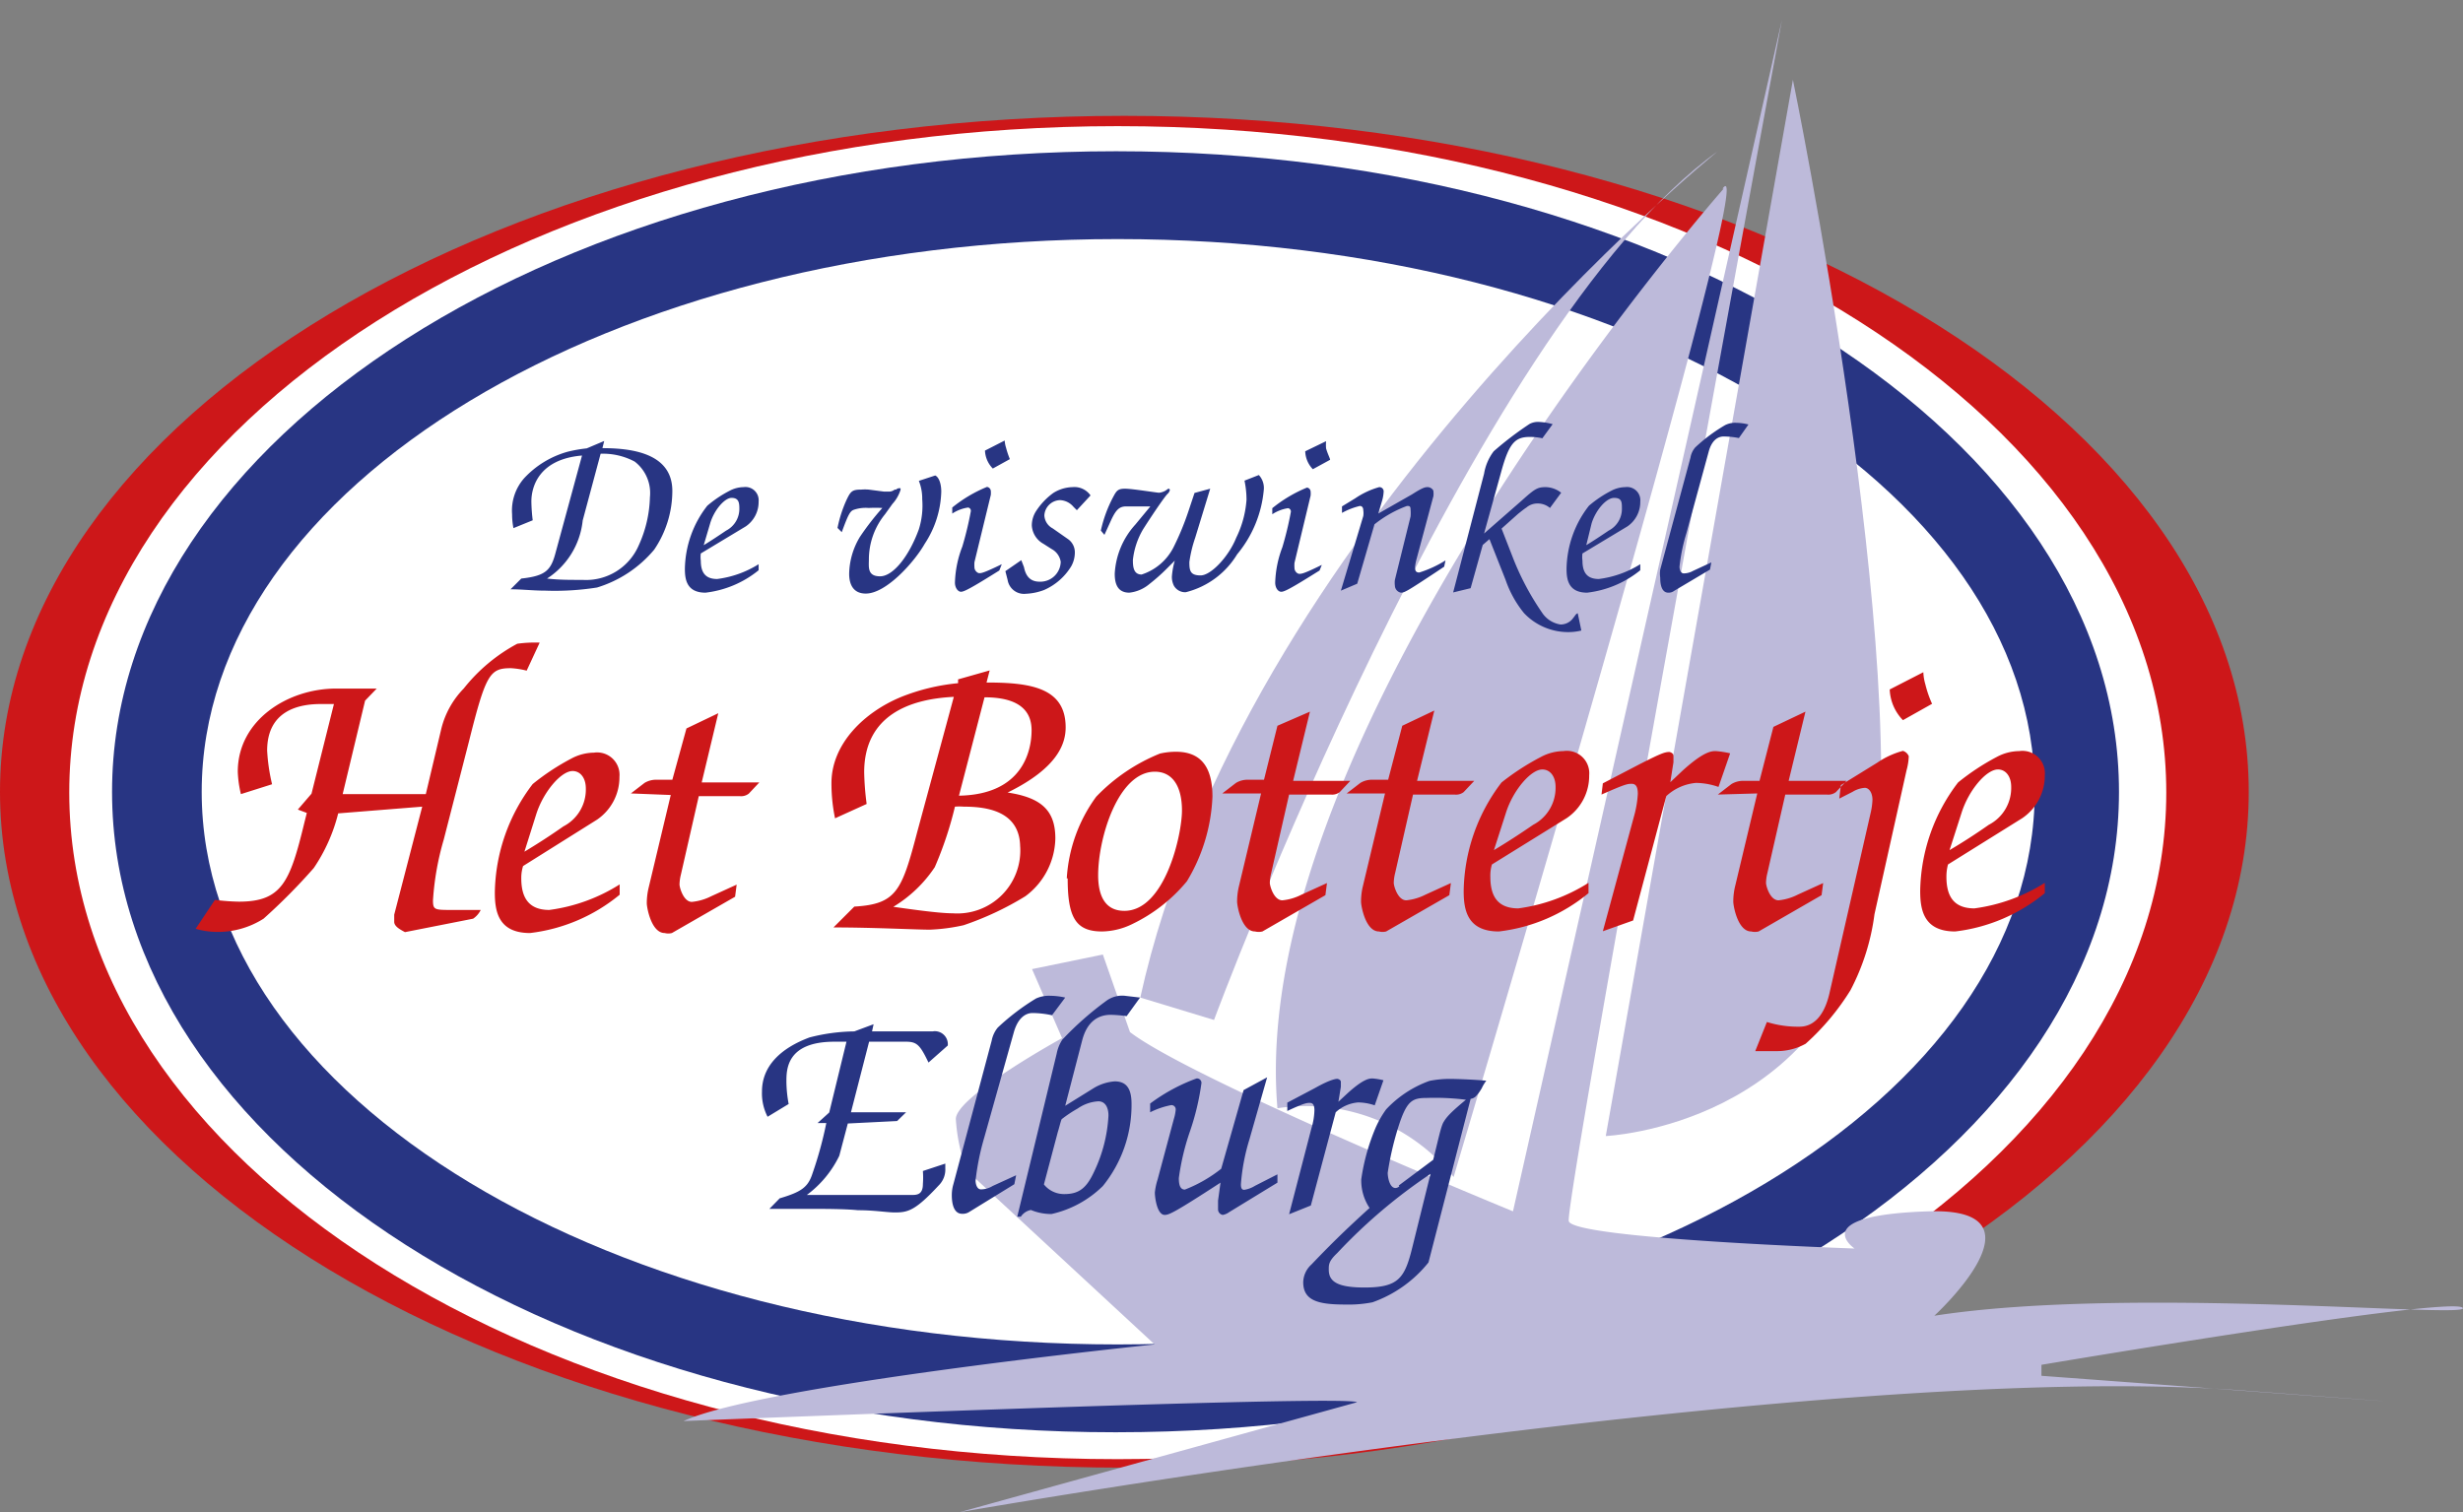
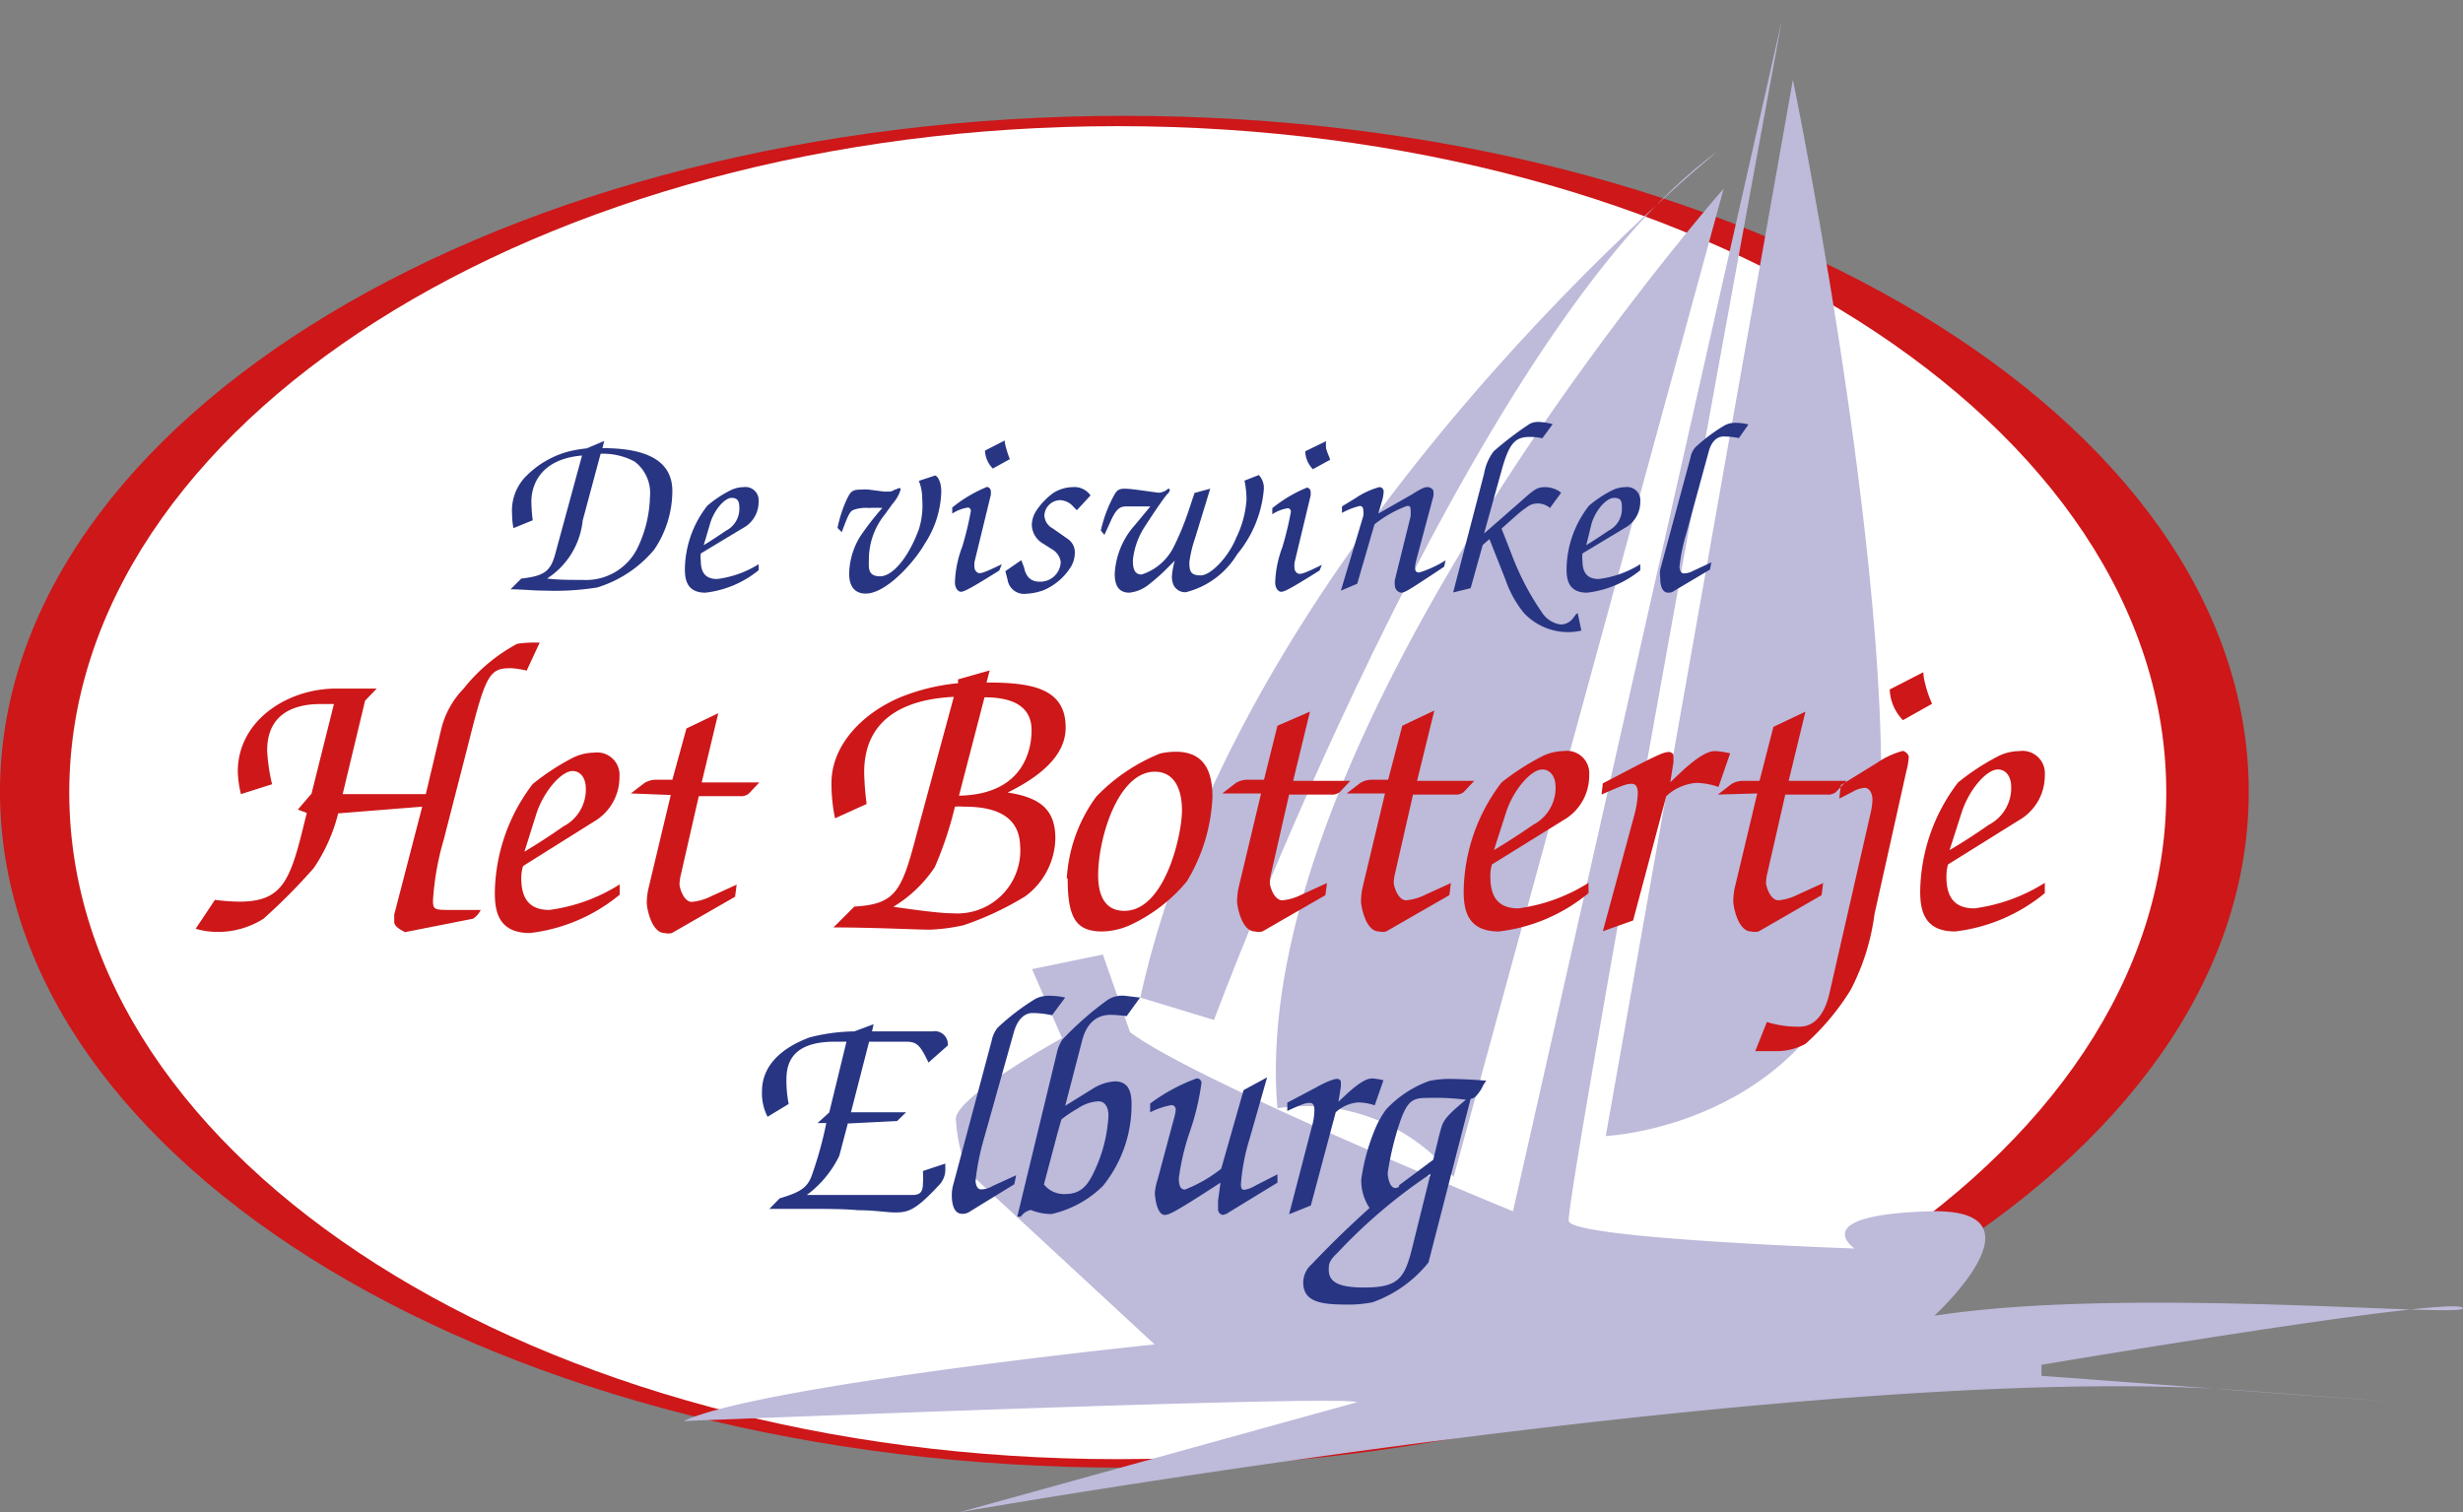
<svg xmlns="http://www.w3.org/2000/svg" viewBox="0 0 109.9 67.49">
  <rect x="0" y="0" width="109.9" height="67.49" fill="#808080" stroke="none" />
  <defs>
    <style>.cls-1{fill:#cd1719;}.cls-1,.cls-2,.cls-3,.cls-4{fill-rule:evenodd;}.cls-2{fill:#fff;}.cls-3{fill:#283583;}.cls-4{fill:#bdbada;}.cls-5{fill:none;}</style>
  </defs>
  <title>1Middel 6</title>
  <g id="Laag_2" data-name="Laag 2">
    <g id="Laag_1-2" data-name="Laag 1">
      <path class="cls-1" d="M50.17,65.5c27.71,0,50.17-13.5,50.17-30.16S77.88,5.17,50.17,5.17,0,18.68,0,35.34,22.46,65.5,50.17,65.5" />
      <path class="cls-2" d="M49.87,65.12c25.84,0,46.79-13.32,46.79-29.75S75.71,5.63,49.87,5.63,3.09,18.94,3.09,35.37,24,65.12,49.87,65.12" />
-       <path class="cls-3" d="M49.8,63.92c24.71,0,44.75-12.8,44.75-28.58S74.51,6.75,49.8,6.75,5,19.55,5,35.34s20,28.58,44.76,28.58" />
      <path class="cls-2" d="M49.87,60c22.6,0,40.92-11,40.92-24.67S72.47,10.67,49.87,10.67,9,21.71,9,35.34,27.27,60,49.87,60" />
      <path class="cls-4" d="M76.65,6.75S55.42,23.92,50.88,44.52l3.29,1S65.62,14.64,76.65,6.75" />
      <rect class="cls-5" width="109.9" height="67.49" />
-       <path class="cls-4" d="M76.91,8.42S55.56,32.67,57,49.46a8.43,8.43,0,0,1,7.86,3.07s13.94-46.82,12-44.11" />
+       <path class="cls-4" d="M76.91,8.42S55.56,32.67,57,49.46a8.43,8.43,0,0,1,7.86,3.07" />
      <path class="cls-4" d="M42.81,67.49S81.62,60.67,100,62.05s-8.91-.65-8.91-.65v-.49s18.19-3.07,18.79-2.55-14.82-1-23.57.36c0,0,5.27-4.83-.24-4.66s-3.32,1.66-3.32,1.66S70.21,55.29,70,54.5,79.51.89,79.51.89l-12,53.17s-14.32-5.87-17.09-8L49.21,42.6l-3.16.65,1.34,3.08s-4.74,2.6-4.74,3.61a7.94,7.94,0,0,0,.49,2.3L51.52,60S34,61.8,30.5,63.42c0,0,29.57-1.19,30.05-.84L42.81,67.49" />
      <path class="cls-4" d="M80,3.56,71.65,50.7s10-.44,11.89-10.59S80,3.56,80,3.56" />
      <rect class="cls-5" width="109.9" height="67.49" />
      <path class="cls-3" d="M78,18.94a2.28,2.28,0,0,0-.52-.07,1,1,0,0,0-.5.1,7.36,7.36,0,0,0-1.34,1,.94.94,0,0,0-.21.45l-1.35,5a1.24,1.24,0,0,0,0,.36c0,.13,0,.67.36.67a.4.4,0,0,0,.26-.08l1.6-.95.06-.32-.82.38a.87.87,0,0,1-.41.11c-.15,0-.19-.2-.19-.3a8,8,0,0,1,.31-1.5l1-3.66c.14-.49.41-.65.66-.65a3.56,3.56,0,0,1,.68.07l.43-.61m-7,4.41c.19-.6.66-1.13,1-1.13s.35.18.35.46a1.09,1.09,0,0,1-.59,1c-.34.23-.67.45-1,.65Zm1.6.14a1.32,1.32,0,0,0,.57-1.11.59.59,0,0,0-.67-.64,1.36,1.36,0,0,0-.62.16,5.12,5.12,0,0,0-1,.67,4.68,4.68,0,0,0-1,2.82c0,.47.08,1.06.92,1.06a4.6,4.6,0,0,0,2.37-1l0-.27a4.55,4.55,0,0,1-1.85.66c-.55,0-.73-.32-.73-.82a1.17,1.17,0,0,1,0-.32Zm-7,2.76.54-1.93.3-.26.72,1.82A4.82,4.82,0,0,0,68,27.36a2.71,2.71,0,0,0,2,.85,2.45,2.45,0,0,0,.56-.07l-.16-.77h0s-.06,0-.14.13l-.11.14a.69.69,0,0,1-.52.23,1.2,1.2,0,0,1-.83-.54A12,12,0,0,1,67.55,25L67,23.59l.74-.66c.14-.11.26-.21.37-.28a.75.75,0,0,1,.5-.18.83.83,0,0,1,.55.2l.5-.68a1.16,1.16,0,0,0-.68-.25c-.37,0-.48.06-1.08.6l-1.68,1.47,0,0L67,21c.34-1.23.61-1.5,1.26-1.5a2.6,2.6,0,0,1,.56.06l.46-.63a2.68,2.68,0,0,0-.61-.1.81.81,0,0,0-.42.09,14.86,14.86,0,0,0-1.6,1.22,2.26,2.26,0,0,0-.43,1l-1.38,5.3Zm-5.06-.2.77-2.65a5.21,5.21,0,0,1,1.45-.82c.1,0,.16,0,.16.16a1.6,1.6,0,0,1,0,.31l-.7,2.83a1,1,0,0,0,0,.25.33.33,0,0,0,.27.32c.16,0,.27-.06,1.54-.9l.39-.26.06-.28a5,5,0,0,1-1.17.54c-.17,0-.19-.1-.19-.25a2,2,0,0,1,.07-.36l.75-2.8a1,1,0,0,0,0-.21c0-.09-.14-.19-.25-.19s-.2,0-.7.32l-1.51.86.18-.61a1.78,1.78,0,0,0,.06-.38.19.19,0,0,0-.2-.19,3.66,3.66,0,0,0-1.07.5l-.59.36,0,.29a3.12,3.12,0,0,1,.8-.31c.09,0,.15.07.15.19a.87.87,0,0,1,0,.26l-1,3.33Zm-2.32-5.91a1.2,1.2,0,0,0,.34.8l.77-.42c0-.06-.11-.26-.18-.51a1.92,1.92,0,0,1,0-.32Zm.74,5.07c-.79.39-.9.4-1,.4s-.22-.12-.22-.26a1.59,1.59,0,0,1,0-.23l.72-3a1,1,0,0,0,0-.19.19.19,0,0,0-.16-.17,6.14,6.14,0,0,0-1.55.92l0,.27a1.78,1.78,0,0,1,.7-.27.15.15,0,0,1,.13.16,14.92,14.92,0,0,1-.38,1.58A4.82,4.82,0,0,0,56.9,26c0,.24.13.41.27.41s.42-.14,1.71-.95Zm-3.45-3.76a4.24,4.24,0,0,1,.09.85A4.55,4.55,0,0,1,55.16,24c-.33.83-1.12,1.68-1.59,1.68s-.5-.22-.5-.6A5.74,5.74,0,0,1,53.33,24L54,21.81,53.3,22l-.27.81a12.2,12.2,0,0,1-.67,1.62,2.43,2.43,0,0,1-1.42,1.21c-.36,0-.39-.34-.39-.65A3.41,3.41,0,0,1,51,23.63c.29-.46,1-1.53,1.12-1.61a.37.37,0,0,0,.08-.15s0-.06-.07-.06L52,21.9a.76.76,0,0,1-.28.09c-.1,0-1.2-.18-1.52-.18s-.38.09-.53.37a5.89,5.89,0,0,0-.55,1.5l.16.19.3-.66c.22-.47.37-.61.68-.61h1.07l-.67.81a3.54,3.54,0,0,0-.92,2.19c0,.36.07.85.65.85a1.66,1.66,0,0,0,.89-.38,8.36,8.36,0,0,0,.77-.68l.37-.37,0,0a3.41,3.41,0,0,0-.13.71.87.87,0,0,0,.09.41.58.58,0,0,0,.53.29,3.73,3.73,0,0,0,2.29-1.69,5.22,5.22,0,0,0,1.19-2.87.85.85,0,0,0-.22-.67Zm-6.87.66a.88.88,0,0,0-.81-.37A1.68,1.68,0,0,0,47,22a3.05,3.05,0,0,0-.77.81,1.19,1.19,0,0,0-.19.64,1,1,0,0,0,.52.82l.36.23a.79.79,0,0,1,.41.57.91.91,0,0,1-.94.89c-.38,0-.61-.2-.7-.65L45.57,25l-.71.49.1.39a.74.74,0,0,0,.81.62,2.61,2.61,0,0,0,.82-.17,2.67,2.67,0,0,0,1.21-1.06,1.26,1.26,0,0,0,.16-.61.72.72,0,0,0-.29-.59l-.7-.49A.69.69,0,0,1,46.6,23a.72.72,0,0,1,.7-.68.83.83,0,0,1,.6.3l.15.15Zm-4.71-2a1.21,1.21,0,0,0,.35.8l.76-.42a4,4,0,0,1-.17-.51,1.28,1.28,0,0,1-.06-.32Zm.75,5.07c-.8.39-.91.4-1,.4s-.22-.12-.22-.26a1.59,1.59,0,0,1,0-.23l.73-3a1,1,0,0,0,0-.19.2.2,0,0,0-.17-.17,6.14,6.14,0,0,0-1.55.92l0,.27a1.75,1.75,0,0,1,.71-.27.15.15,0,0,1,.12.16,14.92,14.92,0,0,1-.38,1.58A4.82,4.82,0,0,0,42.61,26c0,.24.14.41.27.41s.42-.14,1.71-.95ZM41,21.46a2.13,2.13,0,0,1,.15.82A3.54,3.54,0,0,1,41,23.62c-.44,1.21-1.15,2.1-1.73,2.1s-.5-.42-.5-.77a3.2,3.2,0,0,1,.72-2l.33-.46a1.68,1.68,0,0,0,.36-.62.19.19,0,0,0,0-.08l-.09,0a.29.29,0,0,0-.11.06l-.06,0a.41.41,0,0,1-.24.09h-.23l-.69-.09a2.06,2.06,0,0,0-.33,0c-.42,0-.48.08-.68.51a5.77,5.77,0,0,0-.38,1.2l.19.19c.29-.79.37-.94.54-1a1.63,1.63,0,0,1,.66-.08,6.08,6.08,0,0,1,.61,0,12,12,0,0,0-1,1.29,3.29,3.29,0,0,0-.48,1.65c0,.48.19.88.74.88.94,0,2.21-1.47,2.63-2.22A4.43,4.43,0,0,0,42,21.94c0-.36-.11-.65-.27-.72Zm-9.31,1.89c.18-.6.65-1.13.95-1.13s.35.18.35.46a1.09,1.09,0,0,1-.59,1c-.34.23-.67.45-1,.65Zm1.59.14a1.32,1.32,0,0,0,.57-1.11.59.59,0,0,0-.67-.64,1.36,1.36,0,0,0-.62.16,5.12,5.12,0,0,0-1,.67,4.68,4.68,0,0,0-1,2.82c0,.47.08,1.06.92,1.06a4.6,4.6,0,0,0,2.37-1l0-.27a4.55,4.55,0,0,1-1.85.66c-.55,0-.73-.32-.73-.82a1.17,1.17,0,0,1,0-.32ZM26.8,20.25a3,3,0,0,1,1.52.35A1.77,1.77,0,0,1,29,22.19a5.5,5.5,0,0,1-.5,2.15A2.56,2.56,0,0,1,26,25.88c-.65,0-1.06,0-1.59-.06v0A3.51,3.51,0,0,0,26,23.23Zm-2,4.38c-.21.81-.43,1.07-1.54,1.19l-.48.48c.52,0,1,.06,1.56.06a12.07,12.07,0,0,0,2.3-.14,5.34,5.34,0,0,0,2.55-1.69A4.67,4.67,0,0,0,30,21.91C30,20.27,28.29,20,26.88,20l.08-.32-.78.33a6.21,6.21,0,0,0-.85.15,4.17,4.17,0,0,0-1.94,1.18,2.18,2.18,0,0,0-.54,1.61,3.26,3.26,0,0,0,.06.62l.86-.35a7.72,7.72,0,0,1-.06-.84c0-.68.36-1.89,2.26-2.05Z" />
      <path class="cls-1" d="M87.53,36.26c.32-1,1.1-1.92,1.62-1.92.34,0,.59.3.59.78a1.85,1.85,0,0,1-1,1.69c-.57.4-1.14.77-1.75,1.13l.54-1.68m2.71.25a2.29,2.29,0,0,0,1-1.91,1,1,0,0,0-1.14-1.08,2.15,2.15,0,0,0-1,.26,10.42,10.42,0,0,0-1.73,1.14,8.15,8.15,0,0,0-1.69,4.84c0,.82.14,1.81,1.56,1.81a7.7,7.7,0,0,0,4-1.71l0-.46a7.81,7.81,0,0,1-3.14,1.14c-.93,0-1.25-.55-1.25-1.41a2.08,2.08,0,0,1,.07-.55Zm-5.92-5.74a2.08,2.08,0,0,0,.59,1.37l1.3-.73a4.83,4.83,0,0,1-.3-.87,2.18,2.18,0,0,1-.09-.54Zm-6,16.14h.93a2.63,2.63,0,0,0,1.32-.33,10.91,10.91,0,0,0,2-2.39,10.08,10.08,0,0,0,1.07-3.39l1.43-6.42a2.67,2.67,0,0,0,.1-.63.41.41,0,0,0-.26-.24,3.72,3.72,0,0,0-1.15.53l-1.62,1-.07.6.59-.3a1.2,1.2,0,0,1,.55-.18c.18,0,.34.21.34.54a3.07,3.07,0,0,1-.07.53l-1.84,8.06c-.16.73-.53,1.53-1.35,1.53a4.63,4.63,0,0,1-1.45-.21Zm.09-11.5-1,4.19a3,3,0,0,0-.07.64c0,.19.2,1.33.8,1.33a.69.69,0,0,0,.33,0l2.81-1.62.07-.54-1.14.52a2.42,2.42,0,0,1-.85.25c-.38,0-.56-.64-.56-.78a2,2,0,0,1,.06-.43l.8-3.51h1.85a.56.56,0,0,0,.41-.11l.47-.5H79.81l.75-3.09-1.43.68-.62,2.41h-.68a1,1,0,0,0-.57.14l-.61.47Zm-5.54,5.67,1.48-5.55a2.23,2.23,0,0,1,1.33-.59,3.15,3.15,0,0,1,1,.18l.52-1.5a4.24,4.24,0,0,0-.64-.1c-.18,0-.52,0-1.48.87l-.55.52,0,0,.14-.89c0-.07,0-.18,0-.29s-.12-.16-.18-.17c-.21,0-.39.07-1.3.53l-1.67.87-.06.5c1-.44,1.14-.48,1.34-.48s.28.14.28.45a4.57,4.57,0,0,1-.17,1l-1.39,5.13ZM67.2,36.26c.32-1,1.11-1.92,1.62-1.92.34,0,.59.3.59.78a1.86,1.86,0,0,1-1,1.69c-.58.4-1.15.77-1.75,1.13Zm2.71.25a2.28,2.28,0,0,0,1-1.91,1,1,0,0,0-1.15-1.08,2.18,2.18,0,0,0-1,.26A10.9,10.9,0,0,0,67,34.92a8.15,8.15,0,0,0-1.69,4.84c0,.82.14,1.81,1.57,1.81a7.68,7.68,0,0,0,4-1.71l0-.46a7.79,7.79,0,0,1-3.13,1.14c-.93,0-1.25-.55-1.25-1.41a1.73,1.73,0,0,1,.07-.55Zm-8.11-1.1-1,4.19a3,3,0,0,0-.07.64c0,.19.2,1.33.8,1.33a.64.64,0,0,0,.32,0l2.82-1.62.07-.54-1.14.52a2.42,2.42,0,0,1-.85.25c-.38,0-.56-.64-.56-.78a2,2,0,0,1,.06-.43l.8-3.51H64.9a.56.56,0,0,0,.41-.11l.47-.5H63.23L64,31.71l-1.43.68-.63,2.41h-.67a1,1,0,0,0-.57.14l-.61.47Zm-5.53,0-1,4.19a3,3,0,0,0-.07.64c0,.19.2,1.33.8,1.33a.69.69,0,0,0,.33,0l2.81-1.62.07-.54-1.14.52a2.37,2.37,0,0,1-.85.25c-.38,0-.56-.64-.56-.78a2,2,0,0,1,.06-.43l.8-3.51h1.86a.55.55,0,0,0,.4-.11l.47-.5H57.7l.75-3.09L57,32.39,56.4,34.8h-.68a1,1,0,0,0-.57.14l-.61.47ZM49,39.06c0-1.66.89-4.62,2.53-4.62.78,0,1.21.64,1.21,1.73s-.76,4.48-2.57,4.48c-.92,0-1.17-.77-1.17-1.59m-1.36.14c0,1.75.36,2.37,1.54,2.37a3.17,3.17,0,0,0,1.32-.32,7.2,7.2,0,0,0,2.46-1.92,7.89,7.89,0,0,0,1.14-3.78c0-1.39-.57-2-1.63-2a3.22,3.22,0,0,0-.71.08,8.16,8.16,0,0,0-2.85,1.93A6.86,6.86,0,0,0,47.6,39.2m-2.08-1.44a2.81,2.81,0,0,1-3,3c-.66,0-2-.2-2.66-.29v0a5.84,5.84,0,0,0,1.85-1.77A16.25,16.25,0,0,0,42.61,36a2.55,2.55,0,0,1,.39,0c1,0,2.52.18,2.52,1.82m-4.59-.7c-.69,2.63-.92,3.23-2.81,3.34l-.93.93c1.77,0,3.69.1,4.3.1A8.27,8.27,0,0,0,43,41.29,13.6,13.6,0,0,0,45.75,40a3.29,3.29,0,0,0,1.34-2.58c0-1.22-.59-1.82-2.13-2.05v0c2.29-1.12,2.59-2.23,2.59-2.91,0-1.78-1.59-2-3.53-2l.14-.54-1.41.4,0,.17a9.16,9.16,0,0,0-2.53.61c-1.66.68-3.12,2.1-3.12,3.85a7.6,7.6,0,0,0,.16,1.57l1.41-.64a12.6,12.6,0,0,1-.11-1.41c0-2.57,2.07-3.28,4-3.37Zm3-6c1,0,2.1.25,2.1,1.47,0,.91-.39,2.87-3.24,2.92Zm-14,4.36-1,4.19a3,3,0,0,0-.07.64c0,.19.2,1.33.8,1.33a.64.64,0,0,0,.32,0l2.82-1.62.07-.54-1.14.52a2.41,2.41,0,0,1-.86.25c-.37,0-.55-.64-.55-.78a2,2,0,0,1,.06-.43l.8-3.51H33a.56.56,0,0,0,.41-.11l.47-.5H31.31l.74-3.09-1.42.68L30,34.8h-.67a1,1,0,0,0-.57.14l-.61.47Zm-6,.85c.32-1,1.11-1.92,1.62-1.92.34,0,.59.3.59.78a1.85,1.85,0,0,1-1,1.69c-.57.4-1.14.77-1.74,1.13Zm2.71.25a2.29,2.29,0,0,0,1-1.91,1,1,0,0,0-1.14-1.08,2.18,2.18,0,0,0-1,.26,10.42,10.42,0,0,0-1.73,1.14,8.15,8.15,0,0,0-1.69,4.84c0,.82.14,1.81,1.57,1.81a7.71,7.71,0,0,0,4-1.71l0-.46a7.76,7.76,0,0,1-3.14,1.14c-.92,0-1.25-.55-1.25-1.41a1.75,1.75,0,0,1,.08-.55ZM19,35.44H15.29l1-4.17.52-.54H15c-2.16,0-4.39,1.41-4.39,3.71a4.92,4.92,0,0,0,.14,1L12.14,35a8.36,8.36,0,0,1-.22-1.5c0-1.8,1.43-2.08,2.39-2.08.2,0,.4,0,.59,0l-1,4-.61.71.4.15-.11.44c-.64,2.64-1,3.52-2.92,3.52a9.81,9.81,0,0,1-1.07-.08l-.86,1.29a3.5,3.5,0,0,0,.93.14A3.79,3.79,0,0,0,11.76,41,26.19,26.19,0,0,0,14,38.74a7.64,7.64,0,0,0,1.09-2.44L18.84,36l-1.25,4.82,0,.32c0,.21.28.35.48.46L21.11,41a1,1,0,0,0,.34-.39l-1.27,0c-.79,0-.86,0-.86-.43a12.4,12.4,0,0,1,.48-2.71l1.13-4.4c.75-3,.93-3.25,1.87-3.25a3.74,3.74,0,0,1,.7.11l.58-1.25a5.63,5.63,0,0,0-1,.05,7.66,7.66,0,0,0-2.39,2,3.91,3.91,0,0,0-1,1.8Z" />
      <path class="cls-3" d="M62.44,52.94a.26.26,0,0,1-.17.08c-.27,0-.35-.49-.35-.68a13.62,13.62,0,0,1,.46-2C62.76,49.13,63,49,63.66,49a11,11,0,0,1,1.75.08c-.74.61-.88.8-1,1s-.25.85-.46,1.68l-1.54,1.15m.61,2.75c-.34,1.39-.62,1.8-2.14,1.8-1.25,0-1.59-.29-1.59-.8,0-.23,0-.38.38-.74a23.8,23.8,0,0,1,4.16-3.53Zm2.6-6.62a0,0,0,0,1,0,0,.41.41,0,0,0,.23-.11,1.86,1.86,0,0,0,.27-.37,1.7,1.7,0,0,1,.2-.33c-.54-.05-1.33-.08-1.63-.08a4.53,4.53,0,0,0-.91.09,4.93,4.93,0,0,0-1.93,1.27,4.46,4.46,0,0,0-.47.82,9.24,9.24,0,0,0-.64,2.3,2.21,2.21,0,0,0,.37,1.28c-.89.81-1.61,1.49-2.59,2.52a1.1,1.1,0,0,0-.37.79c0,.83.67,1,1.88,1a5.53,5.53,0,0,0,1.21-.1,5.58,5.58,0,0,0,2.5-1.78ZM58.49,53.8l1.11-4.16a1.67,1.67,0,0,1,1-.44,2.36,2.36,0,0,1,.74.13l.39-1.12a3.14,3.14,0,0,0-.48-.08c-.14,0-.39,0-1.11.65l-.42.39,0,0,.11-.67c0-.06,0-.14,0-.22s-.1-.12-.14-.13-.29,0-1,.4l-1.25.66,0,.37c.71-.33.85-.36,1-.36s.21.11.21.33a2.93,2.93,0,0,1-.13.79l-1,3.85Zm-3-5.15-1,3.51a6.23,6.23,0,0,1-1.62.93c-.2,0-.27-.19-.27-.51a10.63,10.63,0,0,1,.49-2.07,11.25,11.25,0,0,0,.52-2.18.2.2,0,0,0-.22-.2,8.11,8.11,0,0,0-2.07,1.12l0,.39a3.58,3.58,0,0,1,.94-.32.19.19,0,0,1,.2.21,1.93,1.93,0,0,1-.08.4l-.73,2.72a2.83,2.83,0,0,0-.12.57c0,.23.1,1,.44,1,.19,0,.43-.1,2.49-1.44l-.11.8c0,.15,0,.27,0,.39a.25.25,0,0,0,.21.25.68.68,0,0,0,.28-.12L57,52.78v-.37l-1,.51a1.28,1.28,0,0,1-.48.18c-.12,0-.15-.09-.15-.25a9.05,9.05,0,0,1,.38-2l.79-2.77ZM47.2,50.52c.06-.18.11-.42.17-.57a5.61,5.61,0,0,1,.72-.48,1.79,1.79,0,0,1,.92-.32c.29,0,.45.25.45.64a6.58,6.58,0,0,1-.64,2.5c-.32.69-.64,1-1.32,1a1.15,1.15,0,0,1-.92-.43Zm.33-1.17.76-2.93c.23-.87.75-1.13,1.27-1.13a5.67,5.67,0,0,1,.71.06l.6-.83-.68-.08a1.2,1.2,0,0,0-.79.2,14.21,14.21,0,0,0-2,1.76,1.75,1.75,0,0,0-.25.62L45.39,54.3h.16A.69.69,0,0,1,46,54a2.36,2.36,0,0,0,.92.18,4.74,4.74,0,0,0,2.29-1.25,5.74,5.74,0,0,0,1.28-3.67c0-.69-.24-1-.75-1a2.12,2.12,0,0,0-.92.29Zm0-4.83a3.15,3.15,0,0,0-.67-.08,1.39,1.39,0,0,0-.63.12,10.18,10.18,0,0,0-1.71,1.3,1.3,1.3,0,0,0-.27.58l-1.71,6.41a1.73,1.73,0,0,0-.07.47c0,.16,0,.85.46.85a.53.53,0,0,0,.33-.09l2-1.23.08-.4-1.05.48a1,1,0,0,1-.52.15c-.19,0-.24-.27-.24-.39a11.13,11.13,0,0,1,.39-1.93l1.32-4.7c.18-.63.52-.85.83-.85a4.22,4.22,0,0,1,.87.1ZM37,49.65l-.52.47.39,0a17.13,17.13,0,0,1-.62,2.26c-.2.62-.52.82-1.46,1.1l-.46.47h1.88c.47,0,1.49,0,2.07.06.74,0,1.3.1,1.65.1.58,0,.91-.08,1.94-1.19a1,1,0,0,0,.31-.78c0-.08,0-.15,0-.21l-1,.33a3.86,3.86,0,0,1,0,.58c0,.49-.28.49-.52.49H36a4.73,4.73,0,0,0,1.45-1.75l.38-1.44,2.2-.11.4-.39-2.46,0,.81-3.15h1.65c.49,0,.63.16,1,.93l.86-.76a.58.58,0,0,0-.68-.63H38.91l.07-.32-.86.32a8.28,8.28,0,0,0-2,.27c-1.26.47-2.12,1.26-2.12,2.41a2.28,2.28,0,0,0,.25,1.13l.94-.57a5.74,5.74,0,0,1-.1-1c0-.53,0-1.78,2.14-1.78h.54Z" />
      <rect class="cls-5" width="109.9" height="67.49" />
    </g>
  </g>
</svg>